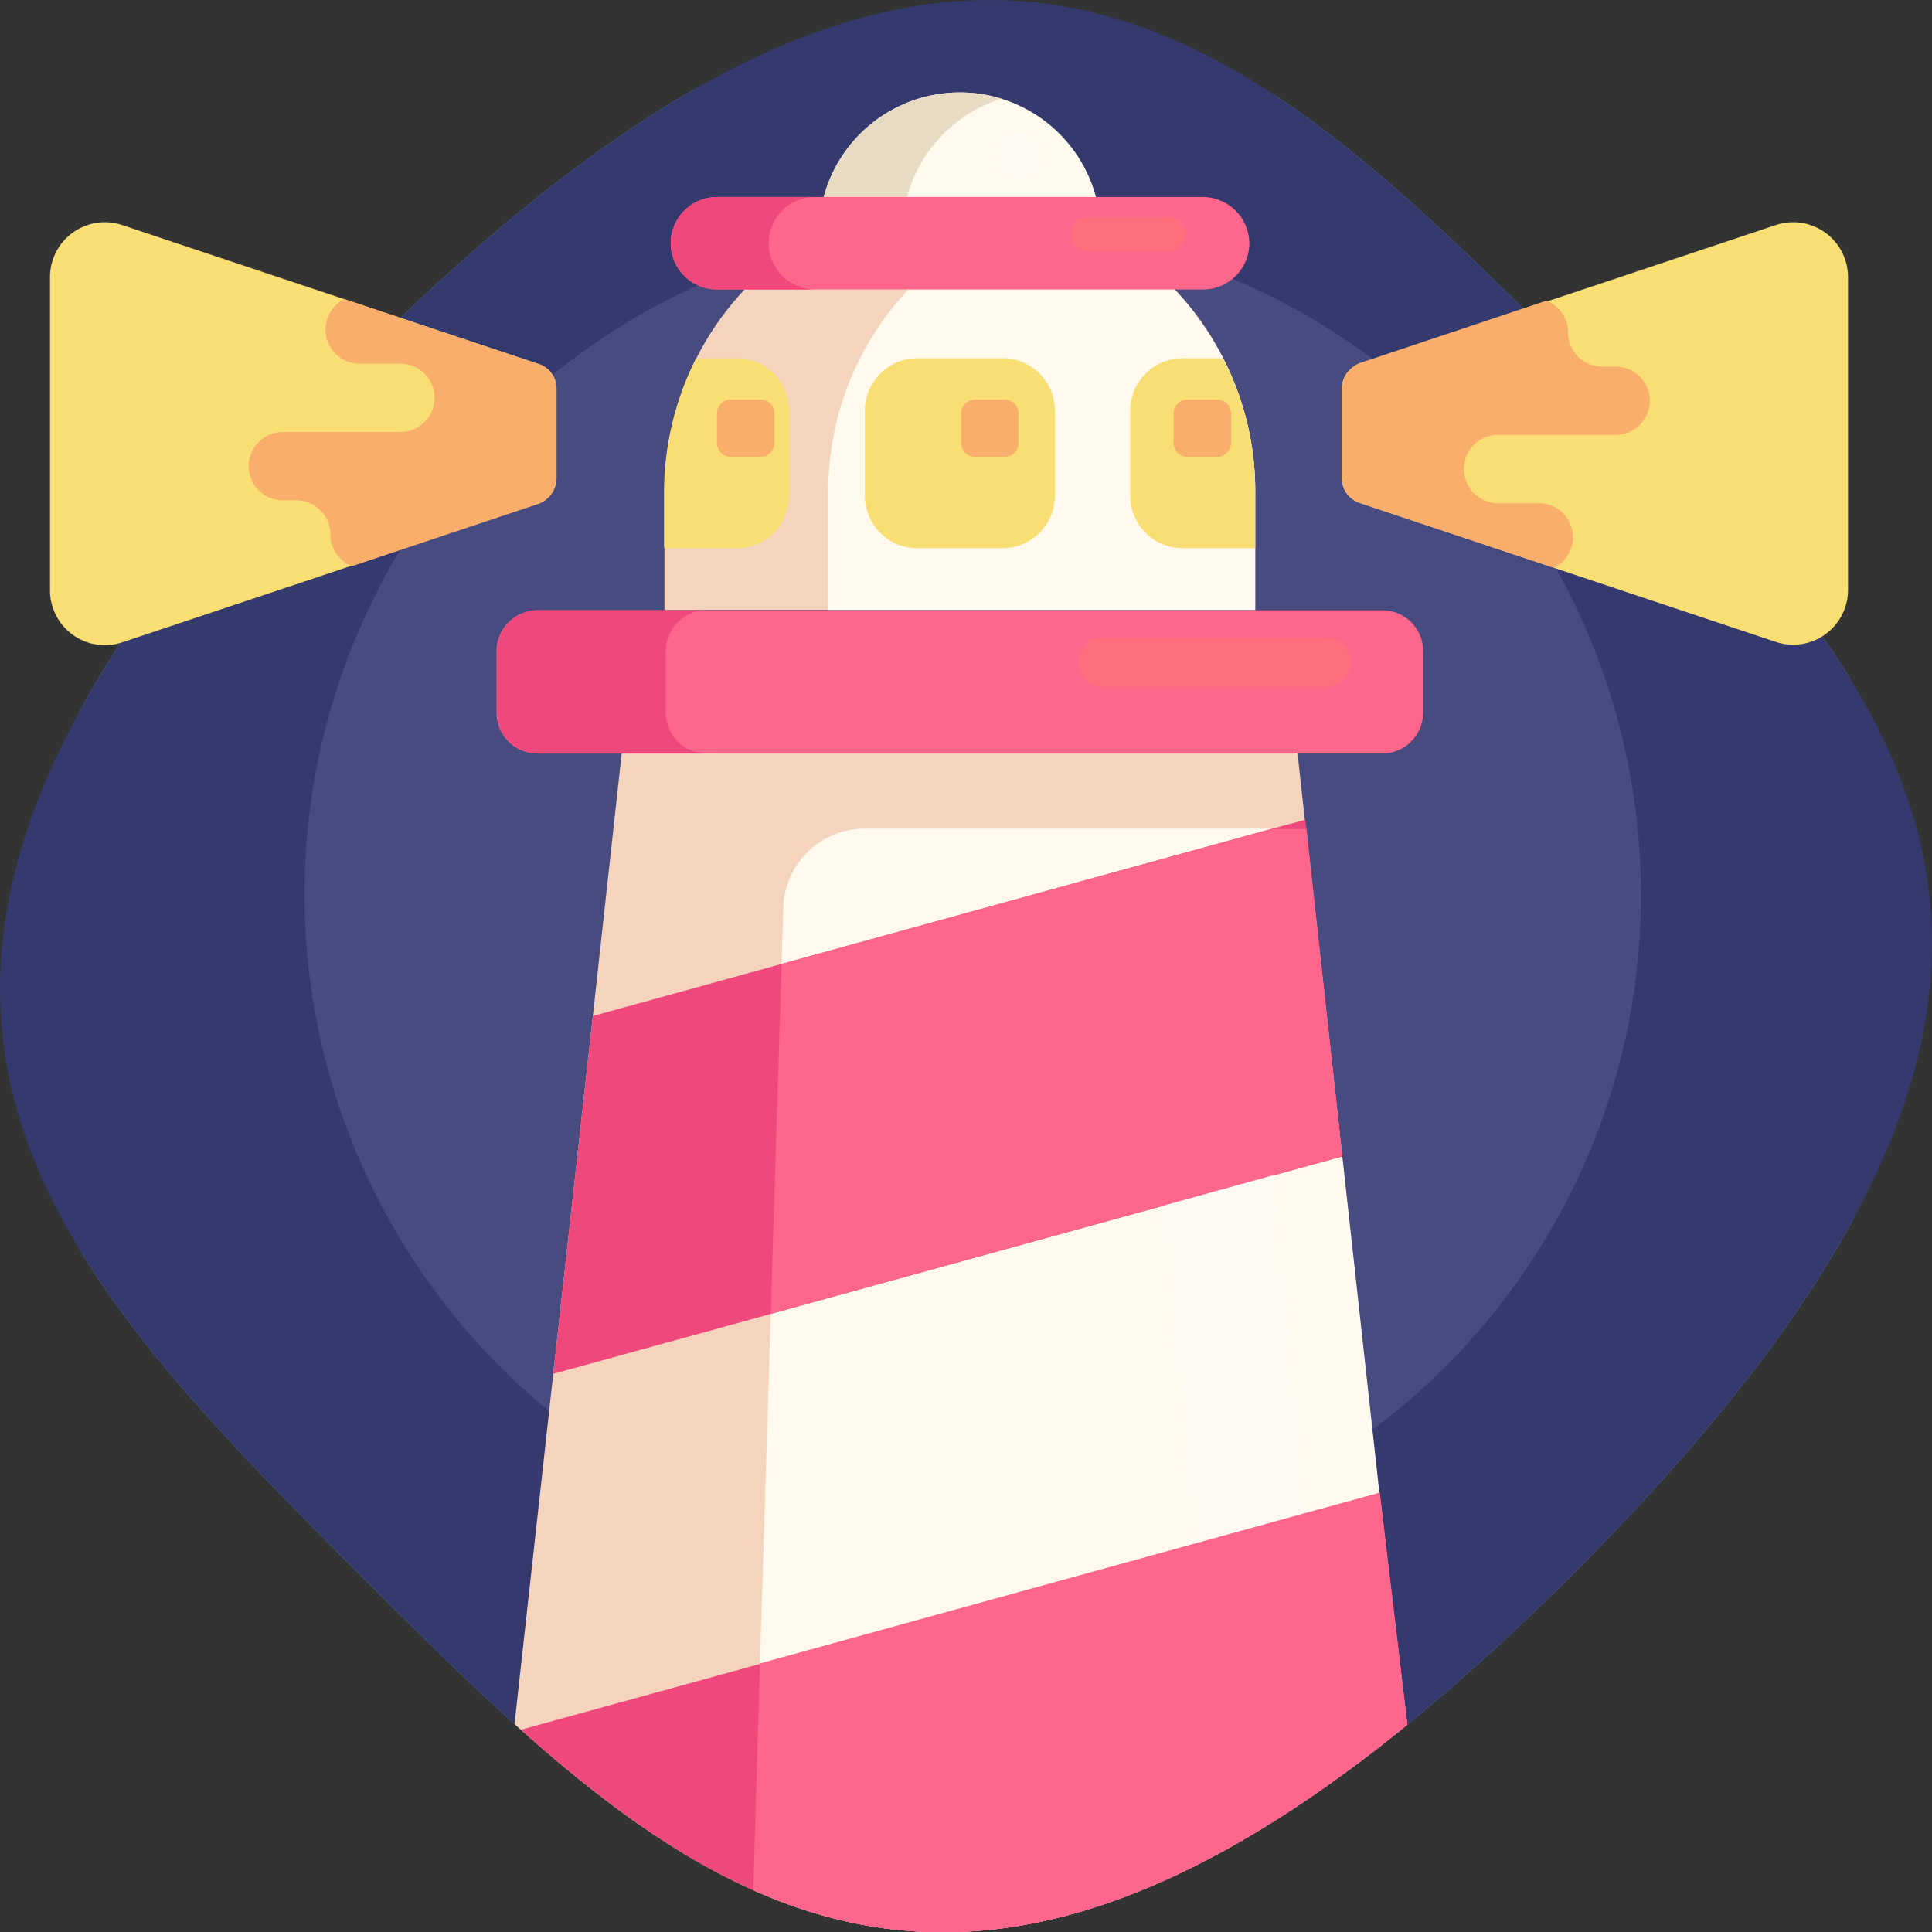
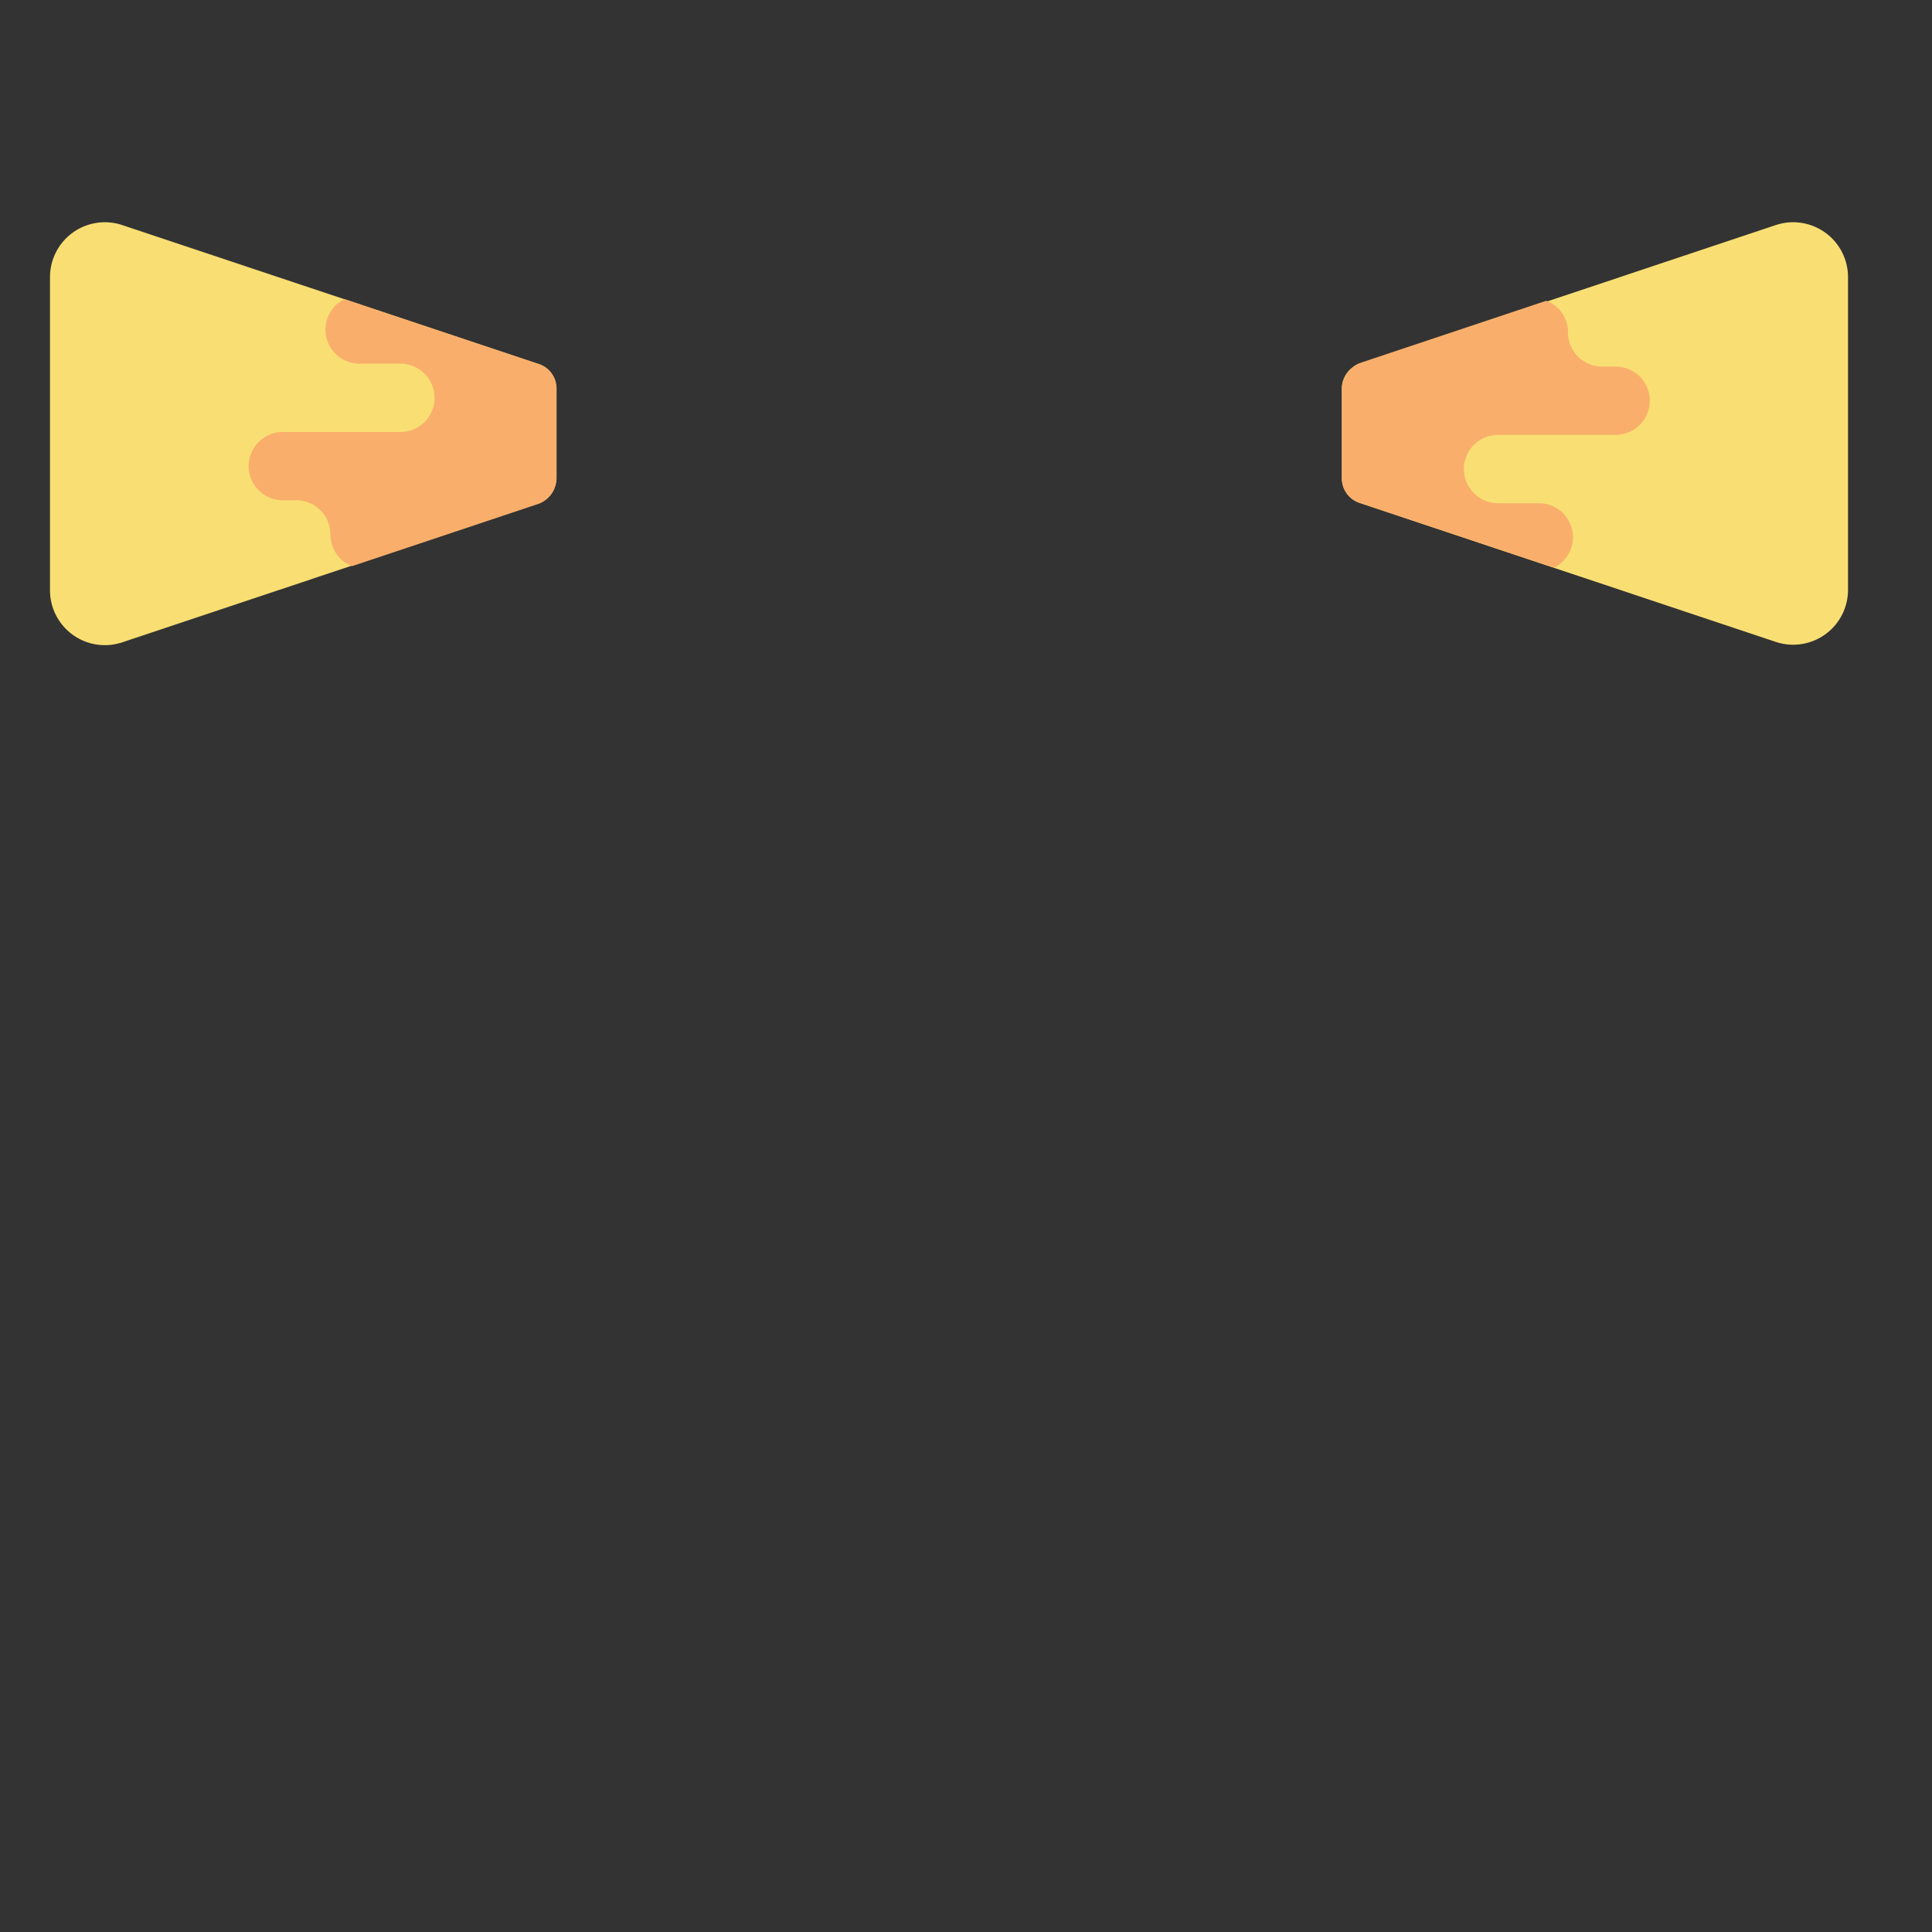
<svg xmlns="http://www.w3.org/2000/svg" width="115.077" height="115.093" viewBox="0 0 115.077 115.093">
  <rect x="0" y="0" width="115.077" height="115.093" fill="#333333" stroke="none" />
  <defs>
    <clipPath id="clip-path">
-       <path id="Path_7397" data-name="Path 7397" d="M94.32,94.128c35.881-35.881,19.975-52.357,0-72.357s-36.451-35.881-72.357,0-19.975,52.357,0,72.357S58.415,130.033,94.32,94.128Z" transform="translate(-0.598 -0.408)" />
-     </clipPath>
+       </clipPath>
  </defs>
  <g id="رؤيتنا_minidil" data-name="رؤيتنا minidil" transform="translate(0 0)">
    <g id="Group_1480" data-name="Group 1480" transform="translate(0 0)">
      <g id="Group_1479" data-name="Group 1479">
        <g id="Group_1478" data-name="Group 1478">
          <g id="Group_1468" data-name="Group 1468" clip-path="url(#clip-path)">
            <path id="Path_7396" data-name="Path 7396" d="M71.451,124.478c52.729,0,53.151-23.8,53.151-53.151S124.181,18.2,71.451,18.2,18.3,42,18.3,71.326,18.722,124.478,71.451,124.478Z" transform="translate(-13.908 -13.785)" fill="#5897d1" fill-rule="evenodd" />
          </g>
          <g id="Group_1477" data-name="Group 1477" clip-path="url(#clip-path)">
            <path id="Path_7398" data-name="Path 7398" d="M102.373,48.521A60.107,60.107,0,0,1,97.683,71.9c-20.645,49.255,16.9,23.995-31.166,41.538-6.476,2.357-17.394-4.392-24.69-4.392-3.945,0-13.921,7.171-17.643,6.452A60.621,60.621,0,0,1-19.389,81.151c-3.474-7.643.695-23.672.695-32.605a59.144,59.144,0,0,1,.62-8.685A60.589,60.589,0,0,1,41.852-12,60.426,60.426,0,0,1,85.326,6.412c1.29,1.34,2.531,2.73,3.7,4.194L90.14,12.02A60.058,60.058,0,0,1,102.05,42.094,61.242,61.242,0,0,1,102.373,48.521Z" transform="translate(15.468 8.921)" fill="#343a6e" />
            <path id="Path_7399" data-name="Path 7399" d="M153.3,94.526a39.47,39.47,0,0,1-3.077,15.36,39.868,39.868,0,0,1-44.293,23.7,39.4,39.4,0,0,1-15.211-6.452A39.8,39.8,0,1,1,153.3,94.526Z" transform="translate(-55.561 -41.228)" fill="#484b7f" />
            <g id="Group_1476" data-name="Group 1476" transform="translate(29.554 5.507)">
              <g id="Group_1475" data-name="Group 1475">
                <path id="Path_7400" data-name="Path 7400" d="M174.836,241.048c-7.891,4.566-17.692,6.154-27.469,6.154-4.218,0-8.486.3-12.432-.62h0c-5.186-1.216-10.769-2.233-15.236-4.839l1.042-7.519L123.1,212.91l2.357-21.315,1.911-17.394h39.876l.62,5.682.05.571,2.159,19.479,2.208,20.05Z" transform="translate(-119.7 -136.582)" fill="#f4d4bd" />
                <path id="Path_7401" data-name="Path 7401" d="M172.554,146.9H122.232a2.436,2.436,0,0,0-2.432,2.432V153a2.436,2.436,0,0,0,2.432,2.432h50.322A2.436,2.436,0,0,0,174.986,153v-3.672A2.42,2.42,0,0,0,172.554,146.9Z" transform="translate(-119.775 -116.056)" fill="#ff668c" />
-                 <path id="Path_7402" data-name="Path 7402" d="M129.95,153v-3.672a2.436,2.436,0,0,1,2.432-2.432h-10.05a2.436,2.436,0,0,0-2.432,2.432V153a2.436,2.436,0,0,0,2.432,2.432h10.05A2.452,2.452,0,0,1,129.95,153Z" transform="translate(-119.85 -116.056)" fill="#ef487d" />
                <path id="Path_7403" data-name="Path 7403" d="M195.286,65.218v7H160.1v-7a17.752,17.752,0,0,1,1.911-8.015,17.566,17.566,0,0,1,15.682-9.6,17.626,17.626,0,0,1,15.682,9.6A17.436,17.436,0,0,1,195.286,65.218Z" transform="translate(-150.075 -41.397)" fill="#f4d4bd" />
                <g id="Group_1469" data-name="Group 1469" transform="translate(19.231)">
                  <path id="Path_7404" data-name="Path 7404" d="M224.834,67.323v7H199.4v-7A17.557,17.557,0,0,1,212.1,50.4,17.6,17.6,0,0,1,222.9,59.308,17.149,17.149,0,0,1,224.834,67.323Z" transform="translate(-198.854 -43.502)" fill="#fff9ee" />
                  <path id="Path_7405" data-name="Path 7405" d="M213.974,30.987v3.35H197.2v-3.35a8.273,8.273,0,0,1,.918-3.821,8.392,8.392,0,0,1,14.938,0A8.273,8.273,0,0,1,213.974,30.987Z" transform="translate(-197.2 -22.6)" fill="#fff9ee" />
                </g>
                <path id="Path_7406" data-name="Path 7406" d="M203.081,27.166a8.455,8.455,0,0,1,4.988-4.194,8.231,8.231,0,0,0-2.481-.372,8.4,8.4,0,0,0-7.469,4.566,8.2,8.2,0,0,0-.918,3.821v3.35h4.963v-3.35A8.273,8.273,0,0,1,203.081,27.166Z" transform="translate(-177.969 -22.6)" fill="#e8dbc4" />
                <g id="Group_1470" data-name="Group 1470" transform="translate(10 15.831)">
                  <path id="Path_7407" data-name="Path 7407" d="M167.444,89.527v5.062a3.129,3.129,0,0,1-3.127,3.127H160v-3.3a17.752,17.752,0,0,1,1.911-8.015h2.382A3.119,3.119,0,0,1,167.444,89.527Z" transform="translate(-160 -86.4)" fill="#f9df73" />
                  <path id="Path_7408" data-name="Path 7408" d="M279.344,94.39v3.325h-4.318a3.129,3.129,0,0,1-3.127-3.127V89.527a3.129,3.129,0,0,1,3.127-3.127h2.382A16.976,16.976,0,0,1,279.344,94.39Z" transform="translate(-244.133 -86.4)" fill="#f9df73" />
                  <path id="Path_7409" data-name="Path 7409" d="M216.389,86.4h-5.062a3.129,3.129,0,0,0-3.127,3.127v5.062a3.129,3.129,0,0,0,3.127,3.127h5.062a3.129,3.129,0,0,0,3.127-3.127V89.527A3.114,3.114,0,0,0,216.389,86.4Z" transform="translate(-196.24 -86.4)" fill="#f9df73" />
                </g>
-                 <path id="Path_7410" data-name="Path 7410" d="M193.287,47.7H164.354a2.764,2.764,0,0,0-2.754,2.754h0a2.764,2.764,0,0,0,2.754,2.754h28.958a2.764,2.764,0,0,0,2.754-2.754h0A2.785,2.785,0,0,0,193.287,47.7Z" transform="translate(-151.203 -41.472)" fill="#ff668c" />
                <path id="Path_7411" data-name="Path 7411" d="M167.431,50.454a2.764,2.764,0,0,1,2.754-2.754h-5.831a2.754,2.754,0,1,0,0,5.509h5.831A2.78,2.78,0,0,1,167.431,50.454Z" transform="translate(-151.203 -41.472)" fill="#ef487d" />
                <path id="Path_7412" data-name="Path 7412" d="M221,259.92c-7.891,4.566-17.692,6.154-27.469,6.154-4.218,0-8.486.3-12.432-.62l.074-2.754.4-13.672,1.39-45.012a4.858,4.858,0,0,1,4.863-4.715H214.1l2.159,19.479,2.208,20.05Z" transform="translate(-165.864 -155.454)" fill="#fff9ee" />
                <g id="Group_1471" data-name="Group 1471" transform="translate(0 43.325)">
                  <path id="Path_7413" data-name="Path 7413" d="M180.4,217.25l-34.045,9.38L133.4,230.2l2.357-21.315,11.241-3.1,29.156-8.04,2.035-.546.074.546Z" transform="translate(-130.001 -197.2)" fill="#ef487d" />
                  <path id="Path_7414" data-name="Path 7414" d="M174.836,379.842c-7.891,4.566-17.692,6.154-27.469,6.154-4.218,0-8.486.3-12.432-.62h0c-5.186-1.216-10.769-2.233-15.236-4.839l1.042-7.519,14.69-4.045,36.9-10.174Z" transform="translate(-119.7 -318.701)" fill="#ef487d" />
                </g>
                <path id="Path_7415" data-name="Path 7415" d="M282.051,273.266h0a3.467,3.467,0,0,1-3.772-3.1l-3.424-34.938a3.467,3.467,0,0,1,3.1-3.772h0a3.467,3.467,0,0,1,3.772,3.1l3.424,34.938A3.485,3.485,0,0,1,282.051,273.266Z" transform="translate(-236.344 -179.619)" fill="#fcf8f2" />
                <g id="Group_1472" data-name="Group 1472" transform="translate(15.236 43.871)">
                  <path id="Path_7416" data-name="Path 7416" d="M219.645,218.9l-4.094,1.117-6.725,1.861-23.226,6.4.645-20.844L215.4,199.4h2.109Z" transform="translate(-184.483 -199.4)" fill="#ff668c" />
                  <path id="Path_7417" data-name="Path 7417" d="M221,379.767c-7.891,4.566-17.692,6.154-27.469,6.154-4.218,0-8.486.3-12.432-.62h0l.074-2.754.4-13.672,25.831-7.122,6.749-1.861,4.342-1.191Z" transform="translate(-181.1 -319.172)" fill="#ff668c" />
                </g>
                <g id="Group_1473" data-name="Group 1473" transform="translate(34.69 32.481)">
-                   <path id="Path_7418" data-name="Path 7418" d="M274.239,156.428H260.964a1.467,1.467,0,0,1-1.464-1.464h0a1.467,1.467,0,0,1,1.464-1.464h13.275a1.467,1.467,0,0,1,1.464,1.464h0A1.483,1.483,0,0,1,274.239,156.428Z" transform="translate(-259.5 -153.5)" fill="#ff6e7c" />
-                 </g>
+                   </g>
                <g id="Group_1474" data-name="Group 1474" transform="translate(13.151 18.288)">
                  <path id="Path_7419" data-name="Path 7419" d="M233.881,99.724h-1.737a.837.837,0,0,1-.844-.844V97.144a.837.837,0,0,1,.844-.844h1.737a.837.837,0,0,1,.844.844v1.737A.837.837,0,0,1,233.881,99.724Z" transform="translate(-216.759 -96.3)" fill="#f9af6b" />
                  <path id="Path_7420" data-name="Path 7420" d="M284.881,99.724h-1.737a.837.837,0,0,1-.844-.844V97.144a.837.837,0,0,1,.844-.844h1.737a.837.837,0,0,1,.844.844v1.737A.837.837,0,0,1,284.881,99.724Z" transform="translate(-255.104 -96.3)" fill="#f9af6b" />
-                   <path id="Path_7421" data-name="Path 7421" d="M175.281,99.724h-1.737a.837.837,0,0,1-.844-.844V97.144a.837.837,0,0,1,.844-.844h1.737a.837.837,0,0,1,.844.844v1.737A.837.837,0,0,1,175.281,99.724Z" transform="translate(-172.7 -96.3)" fill="#f9af6b" />
                </g>
                <path id="Path_7422" data-name="Path 7422" d="M263.331,54.535h-4.814a1.006,1.006,0,0,1-1.017-1.017h0a1.006,1.006,0,0,1,1.017-1.017h4.814a1.006,1.006,0,0,1,1.017,1.017h0A1.022,1.022,0,0,1,263.331,54.535Z" transform="translate(-223.307 -45.081)" fill="#ff6e7c" />
                <ellipse id="Ellipse_105" data-name="Ellipse 105" cx="1.39" cy="1.39" rx="1.39" ry="1.39" transform="translate(29.727 2.382)" fill="#fcf8f2" />
              </g>
            </g>
          </g>
        </g>
      </g>
    </g>
    <g id="Group_1481" data-name="Group 1481" transform="translate(79.926 13.231)">
      <path id="Path_7424" data-name="Path 7424" d="M323.742,70.446l24.814,8.288a3.268,3.268,0,0,0,4.293-3.1V57a3.268,3.268,0,0,0-4.293-3.1l-24.814,8.288a1.528,1.528,0,0,0-1.042,1.464v5.335A1.552,1.552,0,0,0,323.742,70.446Z" transform="translate(-322.7 -53.728)" fill="#f9df73" />
      <path id="Path_7425" data-name="Path 7425" d="M322.7,77.836v5.335a1.528,1.528,0,0,0,1.042,1.464l11.588,3.871a2.026,2.026,0,0,0-.893-3.846h-2.432a2.044,2.044,0,0,1-2.035-2.035,2.033,2.033,0,0,1,2.035-2.035h7.047a2.035,2.035,0,0,0,0-4.069h-.844a2.028,2.028,0,0,1-2.035-2.035,2,2,0,0,0-.6-1.439,1.861,1.861,0,0,0-.695-.447l-11.141,3.722A1.694,1.694,0,0,0,322.7,77.836Z" transform="translate(-322.7 -67.917)" fill="#f9af6b" />
    </g>
    <g id="Group_1482" data-name="Group 1482" transform="translate(2.978 13.231)">
      <path id="Path_7426" data-name="Path 7426" d="M41.707,62.183,16.893,53.9A3.268,3.268,0,0,0,12.6,57v18.66a3.268,3.268,0,0,0,4.293,3.1l24.814-8.288a1.528,1.528,0,0,0,1.042-1.464V63.672A1.518,1.518,0,0,0,41.707,62.183Z" transform="translate(-12.6 -53.728)" fill="#f9df73" />
      <path id="Path_7427" data-name="Path 7427" d="M78.487,82.87V77.535a1.528,1.528,0,0,0-1.042-1.464L65.857,72.2a2.026,2.026,0,0,0,.893,3.846h2.432a2.044,2.044,0,0,1,2.035,2.035,2.033,2.033,0,0,1-2.035,2.035H62.135a2.035,2.035,0,0,0,0,4.069h.844a2.028,2.028,0,0,1,2.035,2.035,2,2,0,0,0,.6,1.439,1.861,1.861,0,0,0,.695.447l11.141-3.722A1.667,1.667,0,0,0,78.487,82.87Z" transform="translate(-48.313 -67.616)" fill="#f9af6b" />
    </g>
  </g>
</svg>